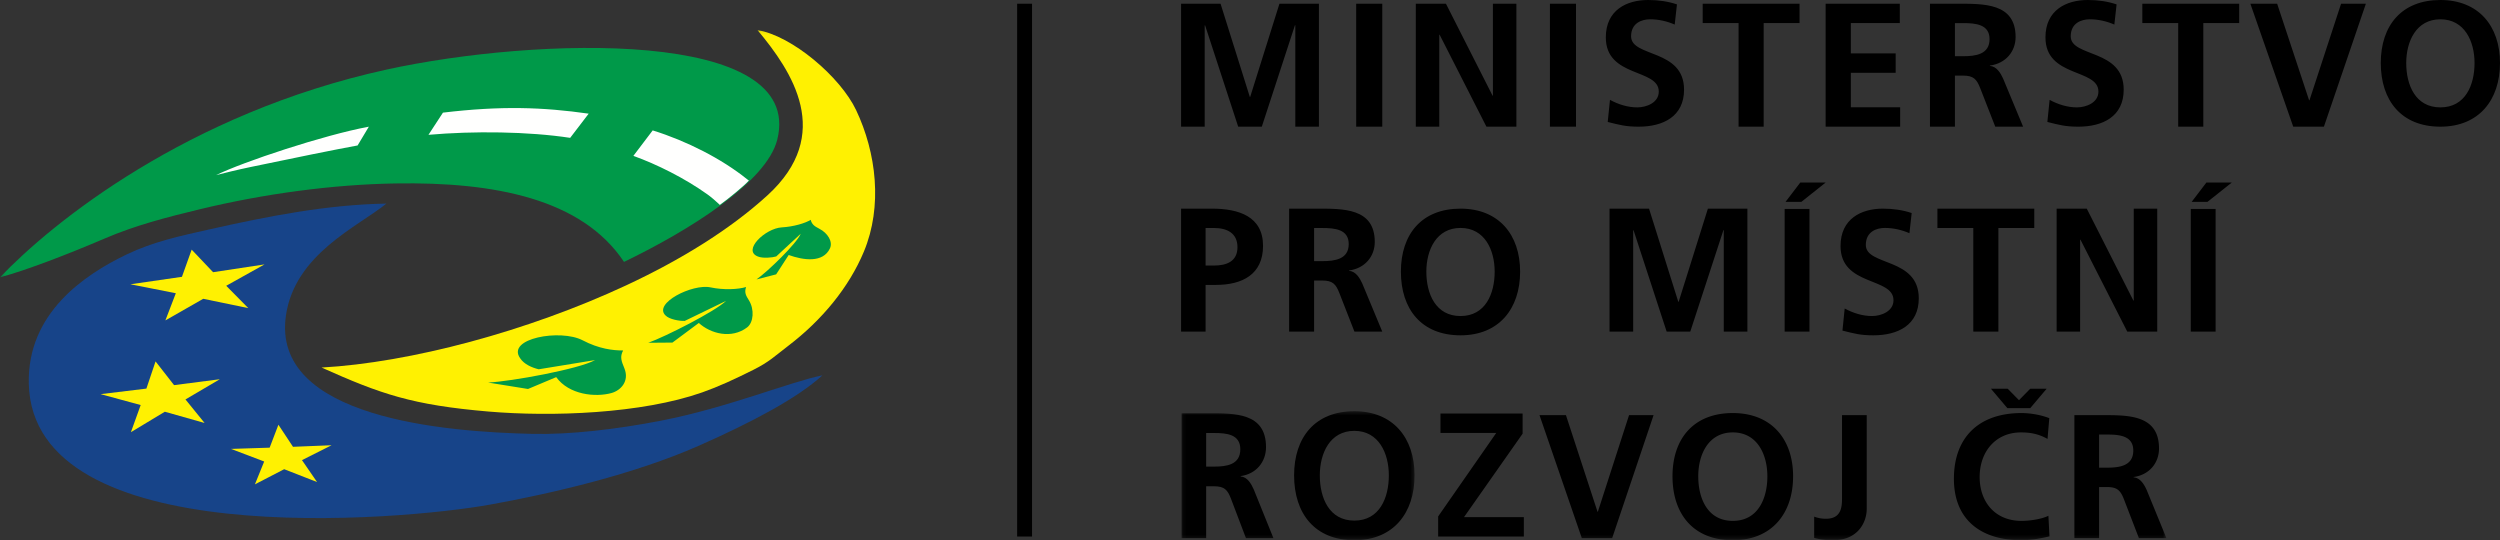
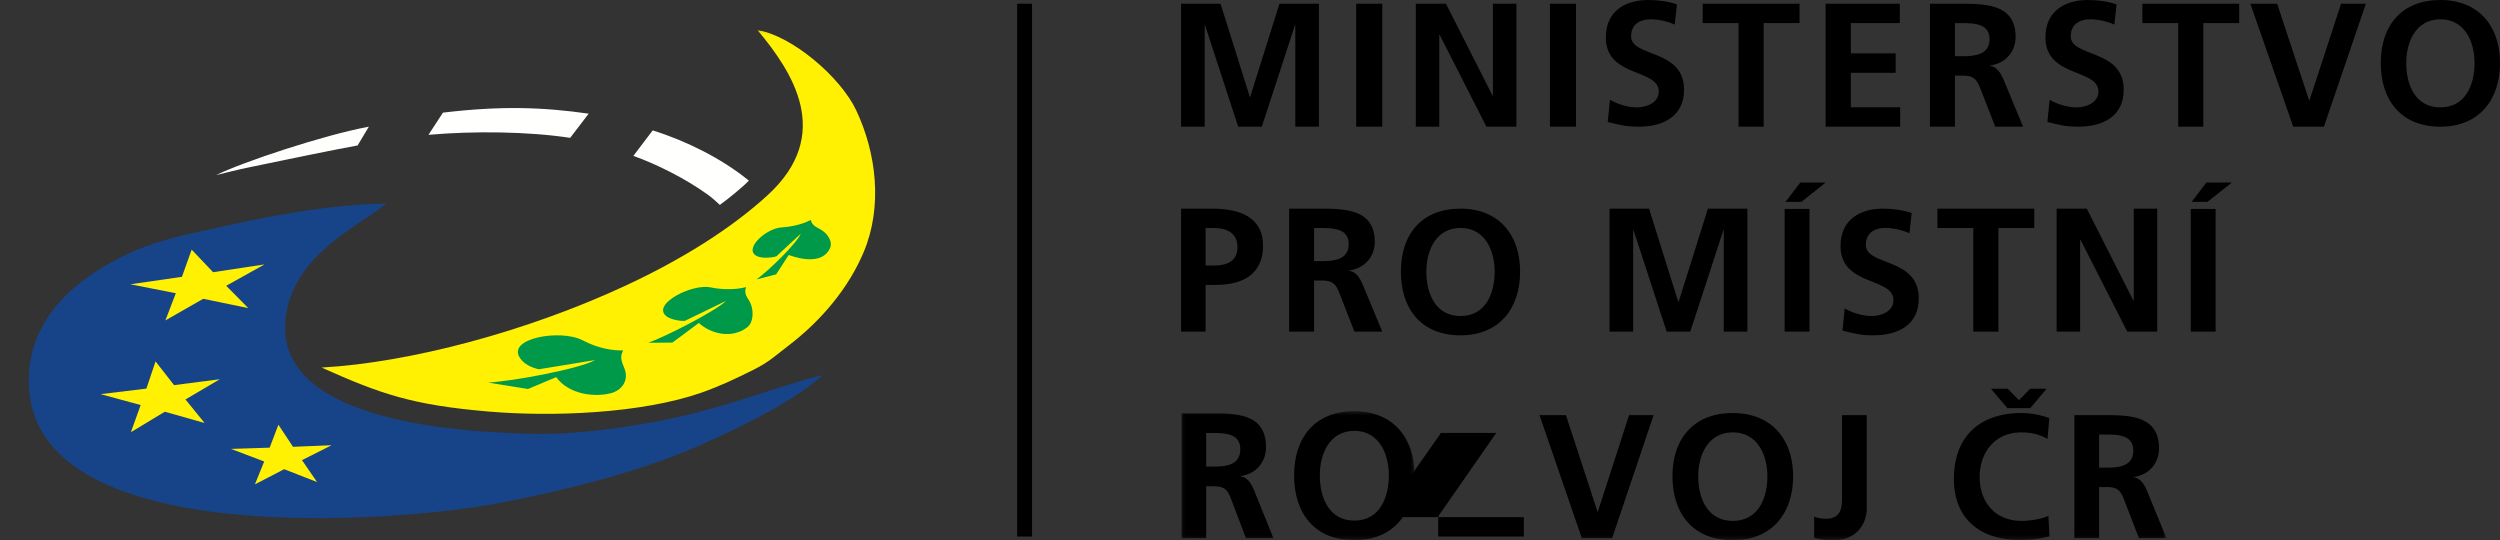
<svg xmlns="http://www.w3.org/2000/svg" xmlns:xlink="http://www.w3.org/1999/xlink" width="671" height="145">
  <rect width="100%" height="100%" fill="#333333" stroke="none" />
  <defs>
    <path id="a" d="M.115 34.76H62.67V.368H.115z" />
    <path id="c" d="M.237.076v136.687h581.23V.076z" />
  </defs>
  <g fill="none" fill-rule="evenodd">
    <path fill="#000" d="M273 144h4V1h-4zM317 1h10.597l7.856 25.01h.094L343.403 1H354v33h-6.34V6.767h-.095L338.668 34h-6.34l-8.893-27.233-.095.094V34H317V1m47 33h7V1h-7zm16-33h8.091l12.512 24.679h.094V1H407v33h-8.044L386.397 9.321h-.094V34H380V1m36 33h7V1h-7zm33.49-27.407c-2.046-.892-4.323-1.414-6.593-1.414-2.232 0-5.114.99-5.114 4.57 0 5.698 14.217 3.295 14.217 14.317C452 31.27 446.38 34 439.828 34c-3.532 0-5.11-.471-8.317-1.268l.605-5.933c2.231 1.22 4.784 2.022 7.34 2.022 2.464 0 5.76-1.268 5.76-4.237 0-6.267-14.216-3.675-14.216-14.552C431 2.686 436.62 0 442.339 0c2.785 0 5.388.377 7.755 1.178l-.604 5.415m17.142-.394H457V1h26v5.199h-9.632V34h-6.736V6.199M490 1h19.907v5.199h-13.142v8.132h12.034v5.203h-12.034v9.263H510V34h-20V1m34.702 14.088h2.205c3.303 0 7.09-.473 7.09-4.584 0-3.973-3.735-4.304-7.09-4.304h-2.205v8.888zM518 1.001h7.23c7.185 0 15.757-.237 15.757 8.935 0 3.875-2.632 7.091-6.894 7.659v.094c1.817.142 2.876 1.94 3.543 3.402L543 34h-7.473L531.5 23.693c-.955-2.46-1.818-3.402-4.642-3.402h-2.157V34H518V1zm49.49 5.592c-2.046-.892-4.32-1.414-6.593-1.414-2.232 0-5.114.99-5.114 4.57 0 5.698 14.217 3.295 14.217 14.317C570 31.27 564.38 34 557.828 34c-3.532 0-5.11-.471-8.317-1.268l.605-5.933c2.231 1.22 4.784 2.022 7.34 2.022 2.464 0 5.76-1.268 5.76-4.237 0-6.267-14.216-3.675-14.216-14.552C549 2.686 554.62 0 560.339 0c2.785 0 5.388.377 7.755 1.178l-.604 5.415m17.14-.394H575V1h26v5.199h-9.63V34h-6.74V6.199M604 1h7.187l8.573 25.909h.104L628.345 1H635l-11.261 33h-8.238L604 1m50.998 27.82c6.693 0 9.17-5.98 9.17-11.912 0-5.796-2.669-11.729-9.17-11.729-6.497 0-9.165 5.933-9.165 11.729 0 5.933 2.476 11.913 9.165 11.913zm0-28.82C665.24 0 671 6.97 671 16.908 671 26.842 665.341 34 654.998 34 644.522 34 639 26.983 639 16.908 639 6.828 644.612 0 654.998 0zM323.581 71.27h2.3c3.293 0 6.256-1.088 6.256-4.915 0-3.831-2.87-5.156-6.255-5.156h-2.301V71.27zM317 56h8.317C332.462 56 339 58.081 339 65.976c0 7.707-5.597 10.493-12.648 10.493h-2.771V89H317V56zm35.705 14.088h2.205c3.302 0 7.088-.473 7.088-4.584 0-3.973-3.738-4.304-7.088-4.304h-2.205v8.888zM346 56.001h7.232c7.18 0 15.755-.237 15.755 8.935 0 3.875-2.632 7.091-6.897 7.659v.094c1.817.142 2.876 1.94 3.543 3.402L371 89h-7.472l-4.026-10.307c-.954-2.46-1.817-3.402-4.64-3.402h-2.157V89H346V56zm46.002 28.824c6.686 0 9.167-5.984 9.167-11.917 0-5.796-2.664-11.729-9.167-11.729s-9.171 5.933-9.171 11.729c0 5.933 2.48 11.917 9.171 11.917zm0-28.825C402.25 56 408 62.97 408 72.908 408 82.846 402.34 90 392.002 90 381.52 90 376 82.983 376 72.908 376 62.828 381.617 56 392.002 56zM432 56h10.6l7.855 25.01h.094L458.4 56H469v33h-6.34V61.767h-.094L453.67 89h-6.34l-8.896-27.233-.09.094V89H432V56m51.19-7H490l-6.525 5.187h-4.24L483.19 49zM479 89h6.664V56.075H479V89zm33.49-26.407c-2.045-.892-4.322-1.414-6.596-1.414-2.23 0-5.108.99-5.108 4.57 0 5.698 14.214 3.295 14.214 14.317C515 87.27 509.38 90 502.83 90c-3.535 0-5.112-.467-8.315-1.268l.6-5.933c2.231 1.22 4.788 2.026 7.344 2.026 2.46 0 5.755-1.272 5.755-4.24 0-6.268-14.214-3.676-14.214-14.553C494 58.686 499.62 56 505.337 56c2.788 0 5.391.377 7.757 1.178l-.604 5.415m17.144-1.394H520V56h26v5.199h-9.63V89h-6.736V61.199M552 56h8.087l12.516 24.679h.094V56H579v33h-8.04l-12.567-24.679h-.09V89H552V56m40.187-7H599l-6.523 5.187h-4.239l3.95-5.187ZM588 89h6.67V56.075H588V89Z" />
    <g transform="translate(317 110)">
      <mask id="b" fill="#fff">
        <use xlink:href="#a" />
      </mask>
      <path fill="#000" d="M6.733 15.236h2.171c3.263 0 6.996-.476 6.996-4.652 0-4.028-3.685-4.364-6.996-4.364H6.733v9.016zM.115.936h7.138C14.339.936 22.8.704 22.8 10.008c0 3.932-2.597 7.196-6.807 7.772v.096c1.798.144 2.838 1.968 3.5 3.452l5.293 13.1h-7.374l-3.973-10.46c-.941-2.496-1.793-3.452-4.583-3.452H6.733v13.912H.115V.936zm46.388 28.792c6.76 0 9.262-6.096 9.262-12.14 0-5.9-2.696-11.948-9.262-11.948-6.574 0-9.266 6.048-9.266 11.948 0 6.044 2.503 12.14 9.266 12.14zm0-29.36c10.35 0 16.167 7.096 16.167 17.22C62.67 27.712 56.95 35 46.503 35c-10.59 0-16.167-7.148-16.167-17.412 0-10.268 5.672-17.22 16.167-17.22z" mask="url(#b)" />
    </g>
-     <path fill="#000" d="m386 138.608 15.587-22.402h-14.965V111h22.045v5.396l-15.729 22.402H409V144h-23v-5.392" />
+     <path fill="#000" d="m386 138.608 15.587-22.402h-14.965V111v5.396l-15.729 22.402H409V144h-23v-5.392" />
    <g transform="translate(0 8)">
      <mask id="d" fill="#fff">
        <use xlink:href="#c" />
      </mask>
      <path fill="#000" mask="url(#d)" d="M413.2 103.423h7.098l8.472 25.92h.095l8.373-25.92h6.582l-11.119 33.013h-8.141l-11.36-33.013m51.885 28.38c6.767 0 9.277-6.009 9.277-11.966 0-5.816-2.695-11.778-9.277-11.778-6.574 0-9.273 5.962-9.273 11.778 0 5.957 2.506 11.966 9.273 11.966zm0-28.94c10.366 0 16.182 6.994 16.182 16.974S475.542 137 465.085 137c-10.599 0-16.186-7.046-16.186-17.163 0-10.122 5.682-16.974 16.186-16.974zm21.84 27.8a8.61 8.61 0 0 0 3.17.569c4.304 0 4.304-3.45 4.304-5.812v-21.997h6.63v25.159c0 3.501-2.273 8.418-9.04 8.418-1.8 0-3.22-.138-5.063-.615v-5.721m51.842-29.126-4.404-5.205h4.498l3.03 3.076 3.027-3.076h4.4l-4.4 5.205h-6.151zm11.309 34.421c-2.411.572-5.02 1.041-7.525 1.041-10.694 0-18.124-5.343-18.124-16.5 0-11.305 6.91-17.637 18.124-17.637 2.174 0 5.066.422 7.477 1.372l-.473 5.575c-2.51-1.42-4.783-1.75-7.15-1.75-6.81 0-11.069 5.204-11.069 11.966 0 6.719 4.163 11.777 11.215 11.777 2.604 0 5.678-.571 7.237-1.372l.288 5.528zm13.317-18.44h2.174c3.268 0 7.005-.47 7.005-4.586 0-3.97-3.694-4.302-7.005-4.302h-2.174v8.887zm-6.629-14.096h7.146c7.095 0 15.567-.23 15.567 8.942 0 3.876-2.596 7.093-6.815 7.661v.095c1.804.142 2.845 1.94 3.508 3.402l5.296 12.913h-7.383l-3.974-10.31c-.943-2.46-1.8-3.403-4.589-3.403h-2.127v13.713h-6.629v-33.013z" />
      <path fill="#174489" d="M103.707 46.645c-15.744.26-31.575 3.336-47.675 6.96-7.635 1.719-14.931 3.276-21.967 6.651C22.567 65.768 7.328 76.075 7.726 94.91c.959 45.457 99.79 36.87 123.915 32.509 16.573-2.989 38.54-8.13 55.736-15.708 14.288-6.293 26.655-12.842 33.36-18.974-8.69 1.74-25.539 8.722-43.343 12.176-11.79 2.29-24.358 3.777-34.503 3.54-22.903-.532-70.333-4.088-66.127-31.917 2.478-16.398 19.292-23.696 26.943-29.89" mask="url(#d)" />
      <path fill="#FFF101" d="M86.31 90.652c23.817-1.333 55.294-9.723 81.772-22.072 14.552-6.786 27.799-14.936 37.869-24.119 17.99-16.394 6.629-33.282-2.632-44.385 9.241 1.518 22.223 12.535 26.465 21.481 5.434 11.462 7.154 25.818 2.08 37.982-3.986 9.55-11.199 18.346-20.298 25.281-3.694 2.82-5.079 4.29-9.309 6.415-5.193 2.603-9.494 4.57-13.763 6.076-16.261 5.733-40.367 6.6-57.347 5.15-20.53-1.755-28.923-4.68-44.837-11.81" mask="url(#d)" />
-       <path fill="#009949" d="M167.486 62.295c-11.274-16.947-34.756-21.497-61.297-21.06-16.849.269-35.292 2.769-52.445 6.9-8.985 2.17-17.402 4.346-25.523 7.827C18.341 60.201 6.815 64.63 0 66.431c14.004-14.695 50.275-44.026 103.723-55.748C143.853 1.89 216.048-.452 208.626 29.45c-2.837 11.454-23.719 24.438-41.14 32.844" mask="url(#d)" />
    </g>
    <path fill="#FFF101" d="M48.833 74.297 35 76.298l12.19 2.409L44.389 86l10.155-5.803 12.095 2.502-5.921-5.993L71 70.964l-13.81 2.095L51.444 67l-2.611 7.297m-9.539 30.001L27 105.787l10.757 2.927L35.133 116l9.105-5.491 10.673 3.018-5.131-6.318 9.22-5.427-12.278 1.585L41.75 97l-2.456 7.298m33.078 15.856L62 120.486l8.906 3.381-2.49 6.133 7.854-4.066 8.832 3.45-4.053-5.886L89 119.501l-10.36.421L74.726 114l-2.354 6.154" />
    <path fill="#FFFFFE" d="M201 48.462c-.222-.181-.23-.154-.451-.331-6.836-5.523-16.34-10.336-25.368-13.131L170 41.834c6.285 2.27 13.703 5.933 19.897 10.355.962.687 2.102 1.674 3.02 2.535.17.158.127.13.282.276 2.592-1.88 6.412-5.022 7.801-6.538m-43-17.954c-12.28-1.751-23.47-2.147-39.115-.275L115 36.185c12.089-1.065 26.784-.902 38.034.815L158 30.508M99 34l-3.02 5.042c-5.286.948-17.992 3.535-28.68 5.776-4.267.897-6.479 1.488-9.3 2.182 7.186-3.539 28.832-10.739 41-13" />
    <path fill="#009949" d="M167.25 94.065c-.93 1.73-.456 2.845.333 4.787 1.4 3.461-.973 5.948-3.457 6.637-4.297 1.193-11.387.5-14.84-4.266l-7.57 3.18L131 102.678c6.223-.302 24.474-3.628 28.727-6.036l-15.142 2.475c-1.786-.441-3.9-1.313-4.984-2.972-3.775-5.336 10.838-7.91 16.779-4.807 4.38 2.296 8.13 2.738 10.87 2.726m32.991-17.028c-.502 1.544-.02 2.302.796 3.617 1.452 2.346 1.246 5.89-.507 7.217-4.198 3.19-9.825 1.69-12.966-1.19l-7.083 5.267L174 92c4.641-1.661 17.96-8.423 20.88-11.25l-11.087 5.38c-1.393.068-4.143-.416-5.148-1.448-3.45-3.246 7.23-8.58 12.049-7.553 3.549.759 7.486.545 9.547-.092M217.593 59c.306 1.196.936 1.69 2.33 2.403 2.204 1.13 3.678 3.451 2.838 5.255-1.862 3.989-7.171 3.188-11.076 1.783l-3.367 5.197L203.041 75c3.024-2.128 10.809-9.654 11.883-12.27l-6.582 6.098c-1.11.337-3.59.554-4.885.031-4.329-1.602 1.946-7.58 6.367-7.831 3.263-.19 6.38-1.157 7.769-2.028" />
  </g>
</svg>